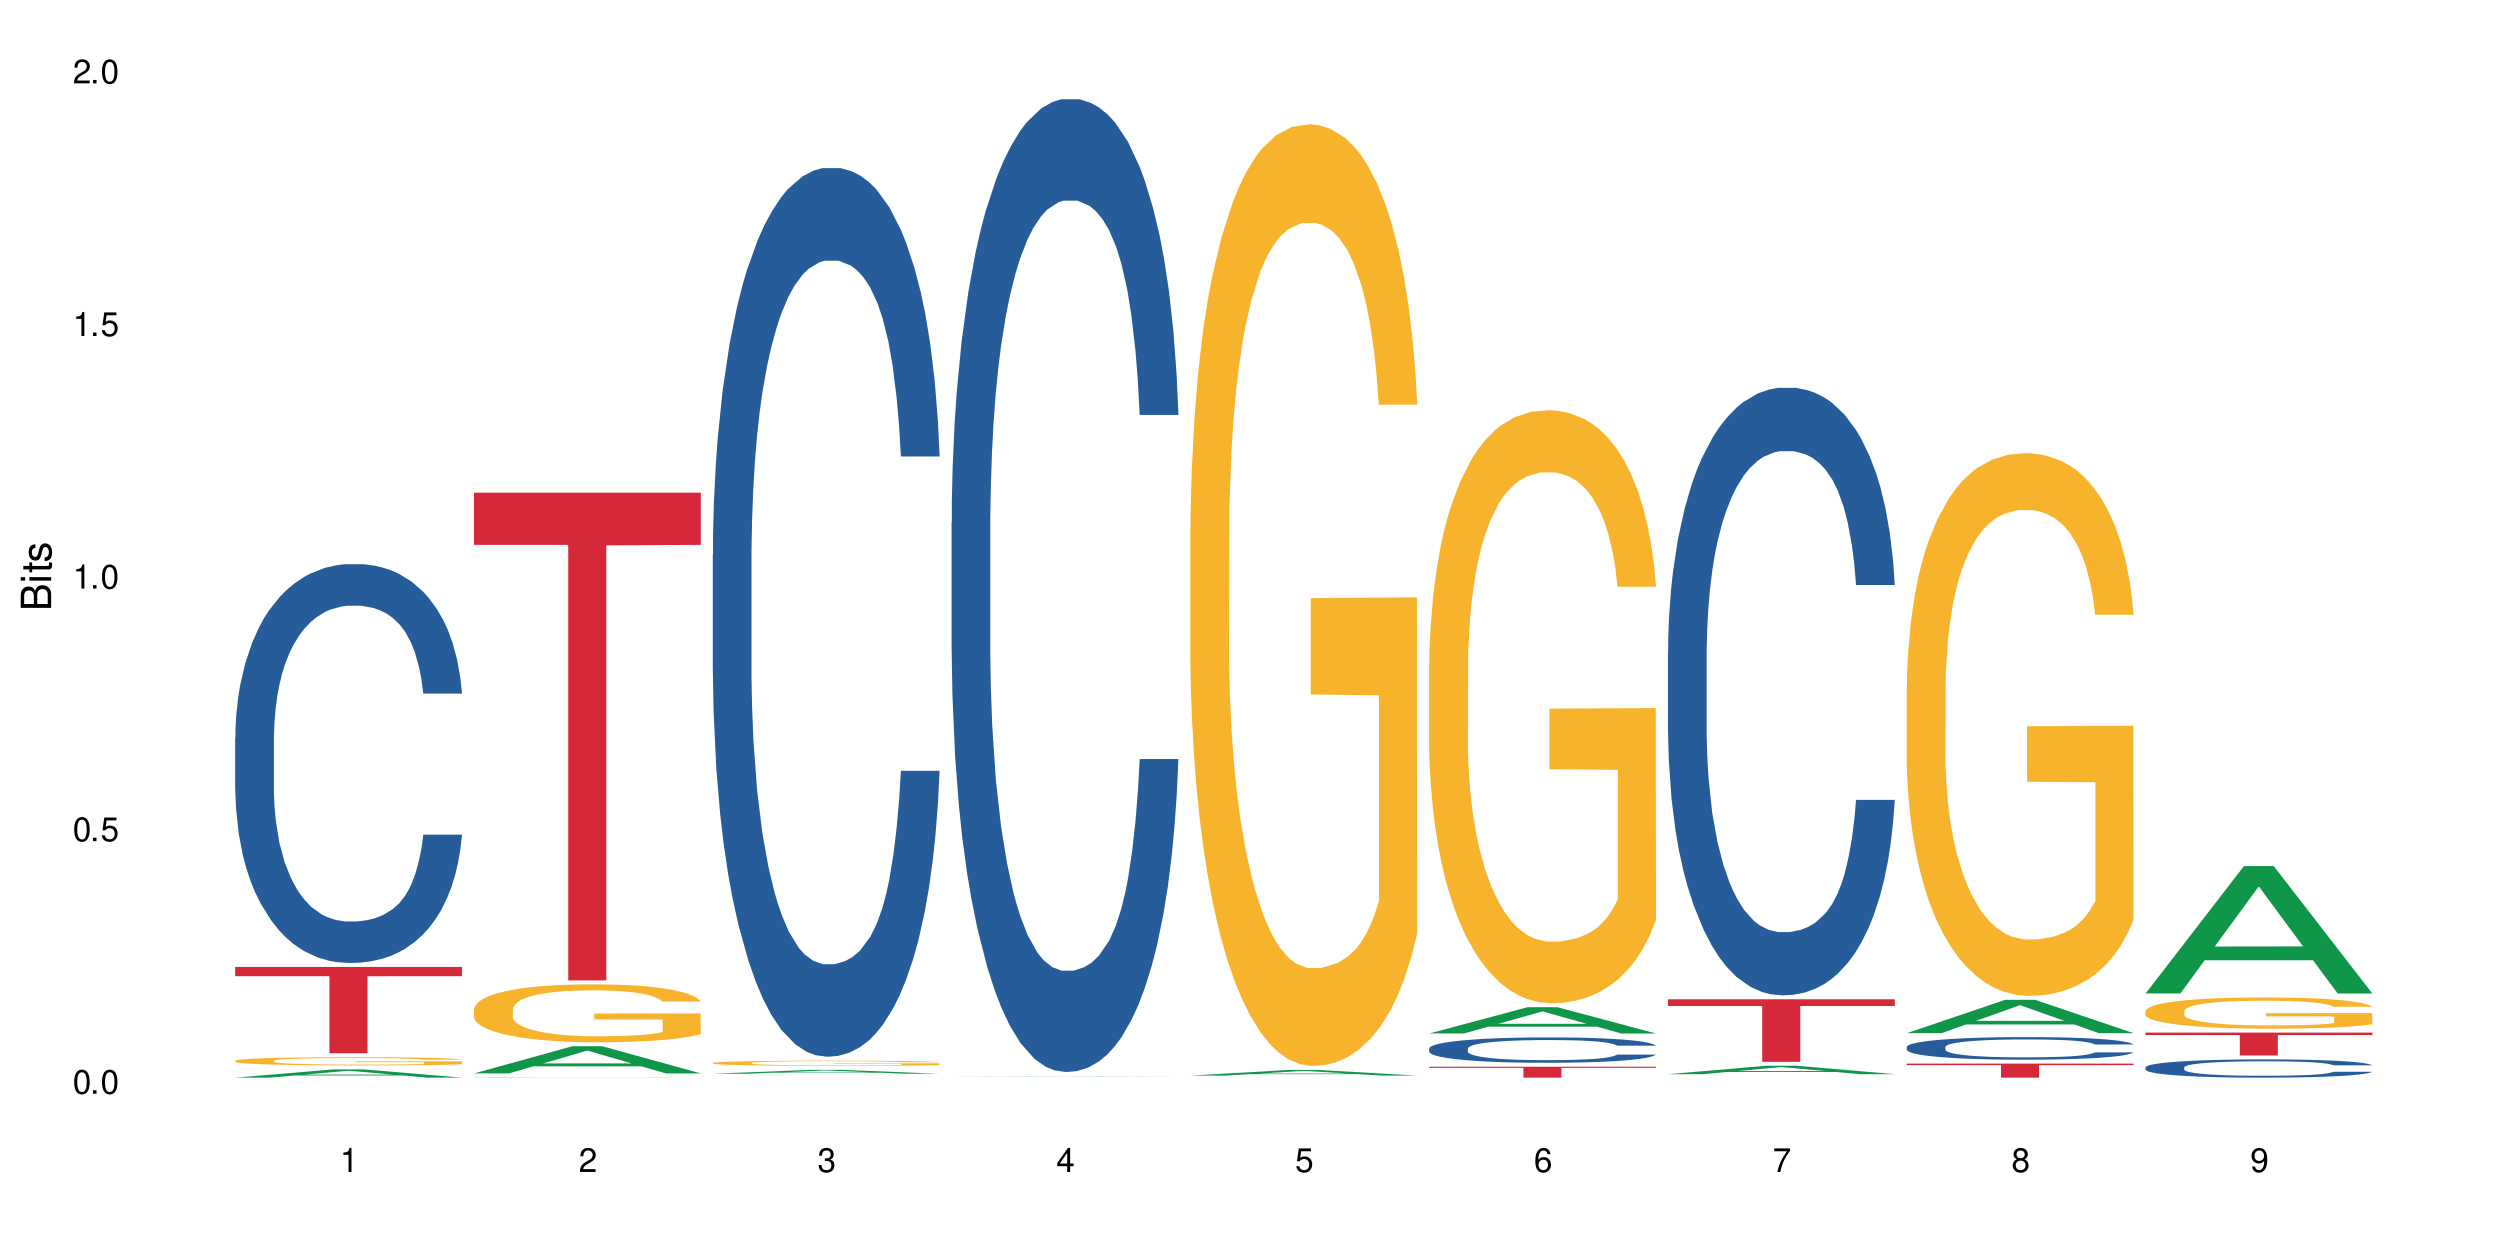
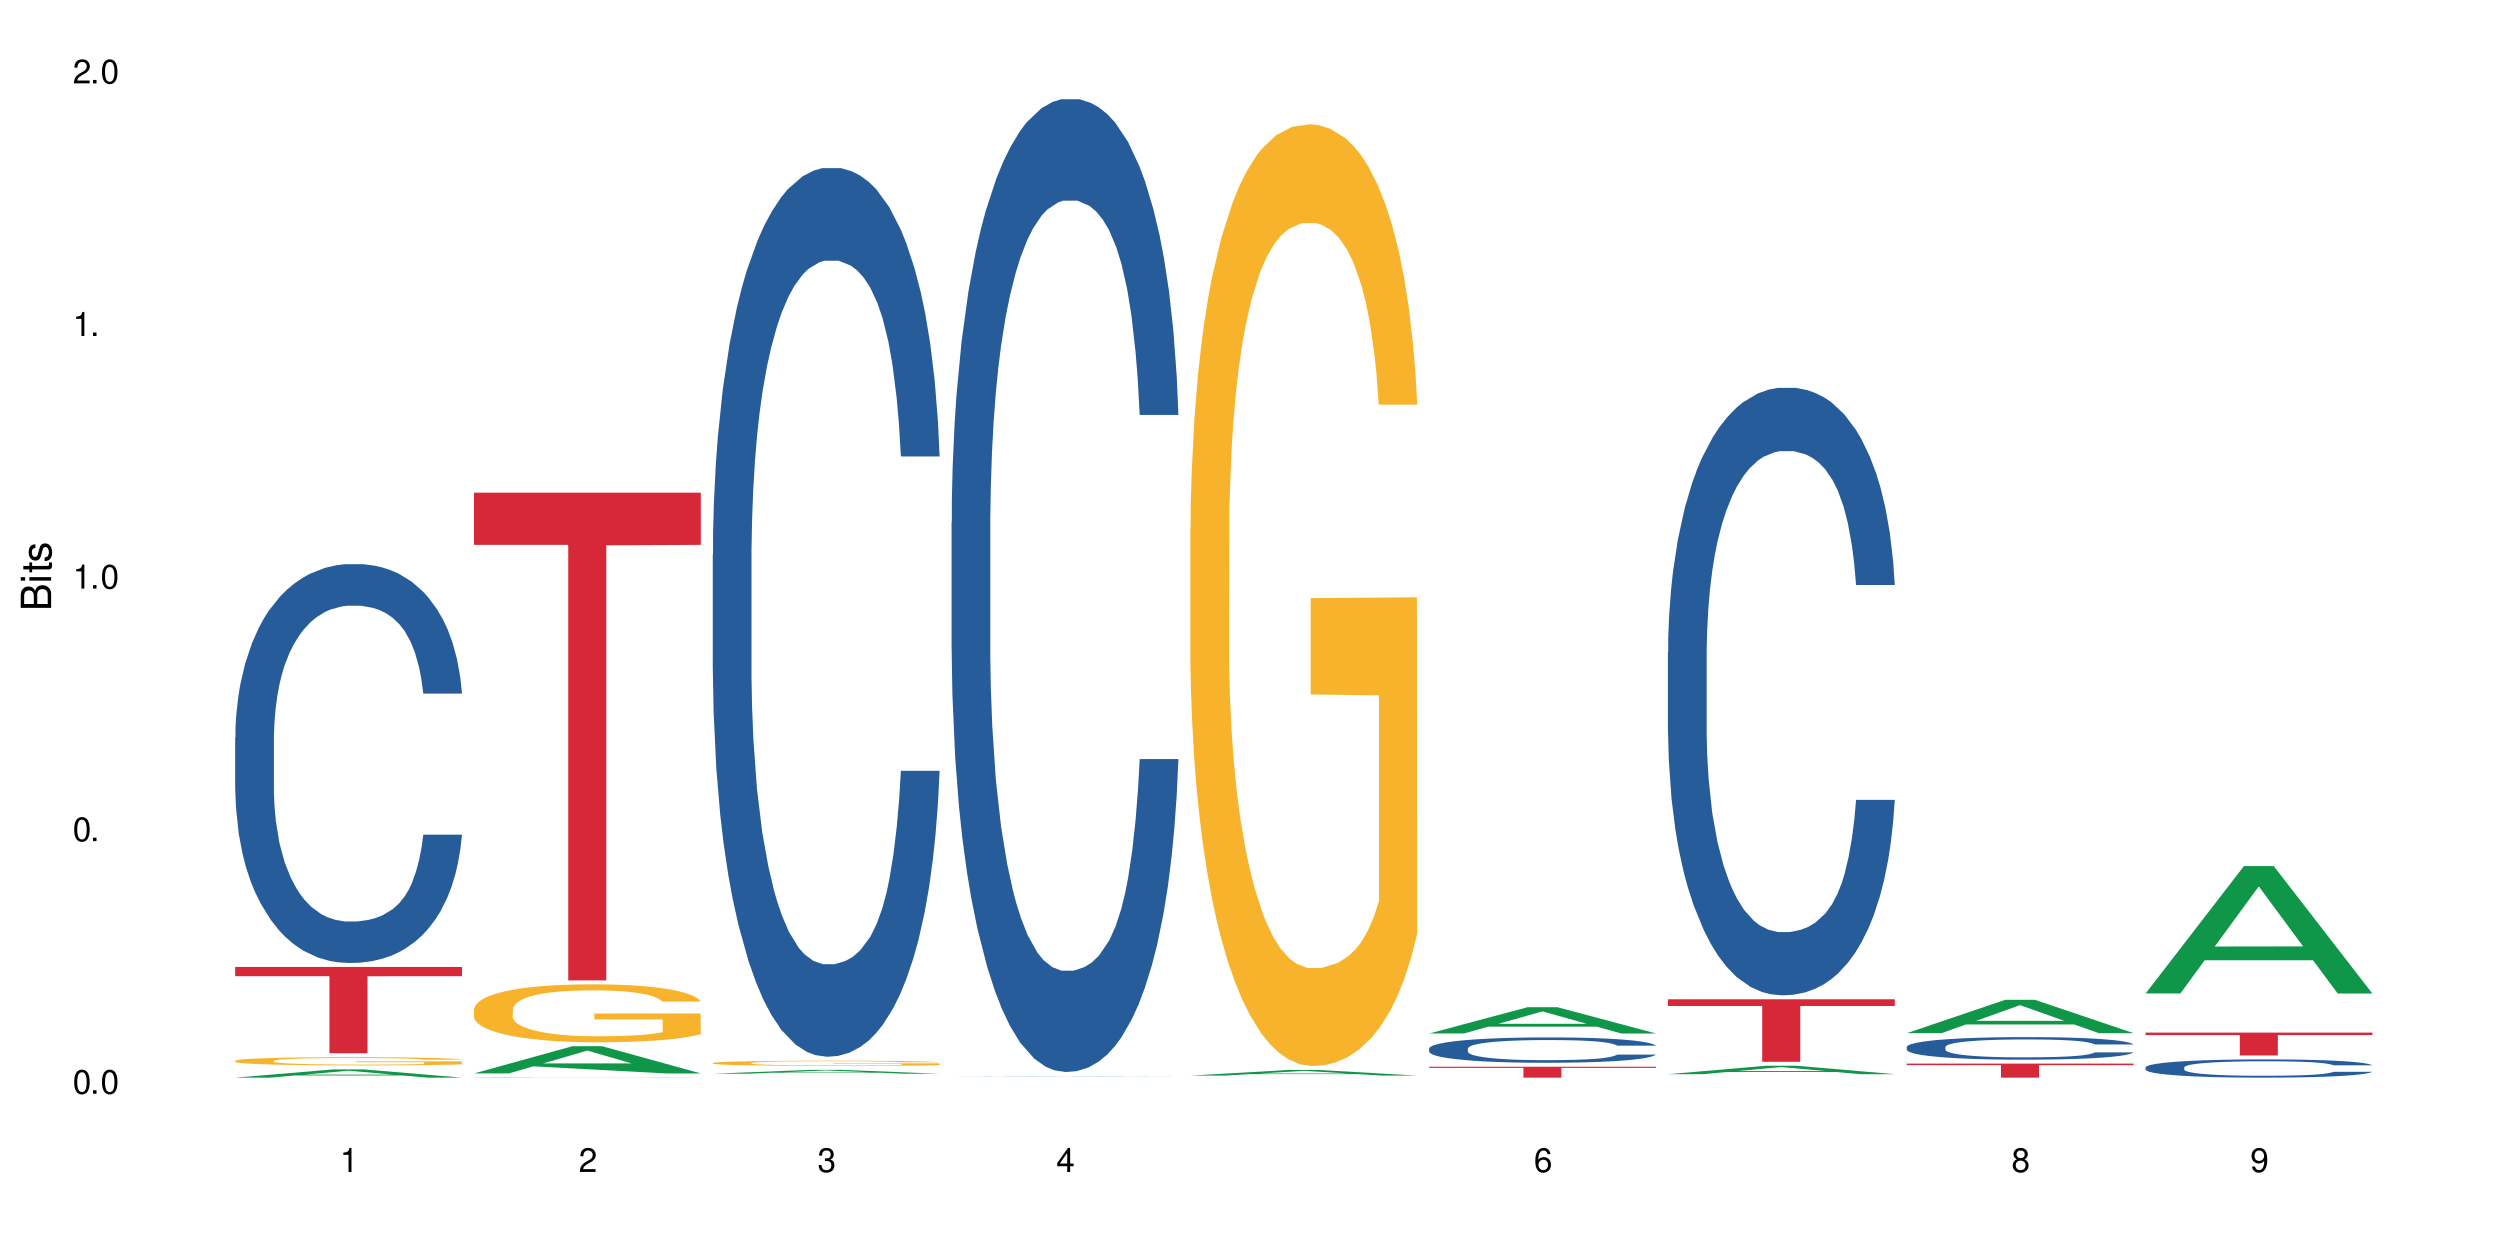
<svg xmlns="http://www.w3.org/2000/svg" xmlns:xlink="http://www.w3.org/1999/xlink" width="720" height="360" viewBox="0 0 720 360">
  <defs>
    <g>
      <g id="glyph-0-0">
</g>
      <g id="glyph-0-1">
        <path d="M 2.641 -6.938 C 2 -6.938 1.422 -6.656 1.078 -6.172 C 0.641 -5.562 0.406 -4.641 0.406 -3.359 C 0.406 -1.016 1.188 0.219 2.641 0.219 C 4.078 0.219 4.859 -1.016 4.859 -3.297 C 4.859 -4.641 4.656 -5.547 4.203 -6.172 C 3.844 -6.656 3.281 -6.938 2.641 -6.938 Z M 2.641 -6.188 C 3.547 -6.188 4 -5.25 4 -3.375 C 4 -1.406 3.562 -0.484 2.625 -0.484 C 1.734 -0.484 1.281 -1.438 1.281 -3.344 C 1.281 -5.25 1.734 -6.188 2.641 -6.188 Z M 2.641 -6.188 " />
      </g>
      <g id="glyph-0-2">
        <path d="M 1.828 -1 L 0.828 -1 L 0.828 0 L 1.828 0 Z M 1.828 -1 " />
      </g>
      <g id="glyph-0-3">
-         <path d="M 4.562 -6.797 L 1.062 -6.797 L 0.547 -3.094 L 1.328 -3.094 C 1.719 -3.562 2.047 -3.734 2.578 -3.734 C 3.484 -3.734 4.062 -3.109 4.062 -2.094 C 4.062 -1.125 3.484 -0.531 2.578 -0.531 C 1.828 -0.531 1.375 -0.906 1.188 -1.672 L 0.328 -1.672 C 0.453 -1.109 0.547 -0.844 0.75 -0.594 C 1.125 -0.078 1.828 0.219 2.594 0.219 C 3.969 0.219 4.922 -0.781 4.922 -2.219 C 4.922 -3.562 4.031 -4.484 2.719 -4.484 C 2.25 -4.484 1.859 -4.359 1.469 -4.062 L 1.734 -5.969 L 4.562 -5.969 Z M 4.562 -6.797 " />
-       </g>
+         </g>
      <g id="glyph-0-4">
        <path d="M 2.484 -4.938 L 2.484 0 L 3.328 0 L 3.328 -6.938 L 2.766 -6.938 C 2.469 -5.875 2.281 -5.734 0.984 -5.562 L 0.984 -4.938 Z M 2.484 -4.938 " />
      </g>
      <g id="glyph-0-5">
        <path d="M 4.859 -0.828 L 1.281 -0.828 C 1.359 -1.406 1.672 -1.781 2.5 -2.281 L 3.469 -2.828 C 4.406 -3.344 4.906 -4.062 4.906 -4.906 C 4.906 -5.484 4.672 -6.031 4.266 -6.406 C 3.859 -6.766 3.375 -6.938 2.719 -6.938 C 1.859 -6.938 1.219 -6.625 0.844 -6.031 C 0.609 -5.672 0.5 -5.234 0.484 -4.531 L 1.328 -4.531 C 1.359 -5.016 1.406 -5.281 1.531 -5.516 C 1.75 -5.938 2.188 -6.203 2.703 -6.203 C 3.469 -6.203 4.031 -5.641 4.031 -4.891 C 4.031 -4.344 3.719 -3.859 3.125 -3.516 L 2.234 -3 C 0.812 -2.172 0.406 -1.531 0.328 -0.016 L 4.859 -0.016 Z M 4.859 -0.828 " />
      </g>
      <g id="glyph-0-6">
        <path d="M 2.125 -3.188 L 2.578 -3.188 C 3.5 -3.188 3.984 -2.766 3.984 -1.922 C 3.984 -1.062 3.469 -0.531 2.594 -0.531 C 1.656 -0.531 1.203 -1 1.156 -2.016 L 0.312 -2.016 C 0.344 -1.453 0.438 -1.094 0.609 -0.781 C 0.953 -0.109 1.625 0.219 2.547 0.219 C 3.953 0.219 4.859 -0.625 4.859 -1.938 C 4.859 -2.828 4.516 -3.297 3.703 -3.594 C 4.344 -3.844 4.656 -4.328 4.656 -5.031 C 4.656 -6.219 3.875 -6.938 2.578 -6.938 C 1.203 -6.938 0.484 -6.172 0.453 -4.703 L 1.297 -4.703 C 1.312 -5.125 1.344 -5.359 1.453 -5.578 C 1.641 -5.969 2.062 -6.203 2.594 -6.203 C 3.344 -6.203 3.797 -5.75 3.797 -5 C 3.797 -4.516 3.609 -4.219 3.25 -4.047 C 3.016 -3.953 2.703 -3.922 2.125 -3.906 Z M 2.125 -3.188 " />
      </g>
      <g id="glyph-0-7">
        <path d="M 3.141 -1.672 L 3.141 0 L 3.984 0 L 3.984 -1.672 L 4.984 -1.672 L 4.984 -2.438 L 3.984 -2.438 L 3.984 -6.938 L 3.359 -6.938 L 0.266 -2.578 L 0.266 -1.672 Z M 3.141 -2.438 L 1 -2.438 L 3.141 -5.5 Z M 3.141 -2.438 " />
      </g>
      <g id="glyph-0-8">
        <path d="M 4.781 -5.125 C 4.609 -6.266 3.891 -6.938 2.844 -6.938 C 2.094 -6.938 1.422 -6.578 1.031 -5.953 C 0.594 -5.266 0.406 -4.422 0.406 -3.172 C 0.406 -2 0.578 -1.25 0.984 -0.641 C 1.359 -0.078 1.953 0.219 2.703 0.219 C 3.984 0.219 4.922 -0.75 4.922 -2.094 C 4.922 -3.375 4.062 -4.281 2.844 -4.281 C 2.172 -4.281 1.641 -4.031 1.281 -3.516 C 1.281 -5.234 1.828 -6.188 2.797 -6.188 C 3.391 -6.188 3.797 -5.797 3.938 -5.125 Z M 2.734 -3.531 C 3.547 -3.531 4.062 -2.953 4.062 -2.031 C 4.062 -1.156 3.484 -0.531 2.703 -0.531 C 1.922 -0.531 1.328 -1.188 1.328 -2.078 C 1.328 -2.938 1.906 -3.531 2.734 -3.531 Z M 2.734 -3.531 " />
      </g>
      <g id="glyph-0-9">
-         <path d="M 4.984 -6.797 L 0.438 -6.797 L 0.438 -5.969 L 4.109 -5.969 C 2.5 -3.656 1.828 -2.234 1.328 0 L 2.219 0 C 2.594 -2.172 3.453 -4.047 4.984 -6.094 Z M 4.984 -6.797 " />
-       </g>
+         </g>
      <g id="glyph-0-10">
        <path d="M 3.75 -3.656 C 4.469 -4.094 4.688 -4.438 4.688 -5.078 C 4.688 -6.172 3.844 -6.938 2.641 -6.938 C 1.438 -6.938 0.594 -6.172 0.594 -5.094 C 0.594 -4.438 0.812 -4.094 1.516 -3.656 C 0.734 -3.266 0.359 -2.703 0.359 -1.922 C 0.359 -0.656 1.281 0.219 2.641 0.219 C 3.984 0.219 4.922 -0.656 4.922 -1.922 C 4.922 -2.703 4.531 -3.266 3.75 -3.656 Z M 2.641 -6.188 C 3.359 -6.188 3.812 -5.75 3.812 -5.062 C 3.812 -4.406 3.344 -3.984 2.641 -3.984 C 1.922 -3.984 1.453 -4.406 1.453 -5.078 C 1.453 -5.75 1.922 -6.188 2.641 -6.188 Z M 2.641 -3.266 C 3.484 -3.266 4.062 -2.719 4.062 -1.906 C 4.062 -1.078 3.484 -0.531 2.625 -0.531 C 1.797 -0.531 1.219 -1.094 1.219 -1.906 C 1.219 -2.719 1.781 -3.266 2.641 -3.266 Z M 2.641 -3.266 " />
      </g>
      <g id="glyph-0-11">
        <path d="M 0.516 -1.578 C 0.672 -0.453 1.406 0.219 2.438 0.219 C 3.188 0.219 3.859 -0.141 4.266 -0.766 C 4.688 -1.453 4.891 -2.297 4.891 -3.547 C 4.891 -4.719 4.703 -5.453 4.312 -6.078 C 3.938 -6.641 3.344 -6.938 2.594 -6.938 C 1.297 -6.938 0.359 -5.969 0.359 -4.625 C 0.359 -3.344 1.234 -2.453 2.453 -2.453 C 3.094 -2.453 3.578 -2.672 4.016 -3.203 C 4 -1.484 3.469 -0.531 2.5 -0.531 C 1.906 -0.531 1.484 -0.906 1.359 -1.578 Z M 2.578 -6.203 C 3.375 -6.203 3.969 -5.531 3.969 -4.641 C 3.969 -3.797 3.391 -3.188 2.547 -3.188 C 1.734 -3.188 1.234 -3.766 1.234 -4.688 C 1.234 -5.562 1.797 -6.203 2.578 -6.203 Z M 2.578 -6.203 " />
      </g>
      <g id="glyph-1-0">
</g>
      <g id="glyph-1-1">
        <path d="M 0 -0.953 L 0 -4.891 C 0 -5.719 -0.234 -6.344 -0.734 -6.797 C -1.188 -7.234 -1.812 -7.469 -2.5 -7.469 C -3.547 -7.469 -4.188 -7 -4.625 -5.875 C -4.984 -6.688 -5.625 -7.094 -6.531 -7.094 C -7.172 -7.094 -7.734 -6.859 -8.141 -6.391 C -8.562 -5.922 -8.75 -5.344 -8.75 -4.5 L -8.75 -0.953 Z M -4.984 -2.062 L -7.766 -2.062 L -7.766 -4.219 C -7.766 -4.844 -7.688 -5.203 -7.453 -5.5 C -7.219 -5.812 -6.859 -5.969 -6.375 -5.969 C -5.891 -5.969 -5.531 -5.812 -5.297 -5.5 C -5.062 -5.203 -4.984 -4.844 -4.984 -4.219 Z M -0.984 -2.062 L -4 -2.062 L -4 -4.781 C -4 -5.766 -3.438 -6.359 -2.484 -6.359 C -1.547 -6.359 -0.984 -5.766 -0.984 -4.781 Z M -0.984 -2.062 " />
      </g>
      <g id="glyph-1-2">
        <path d="M -6.281 -1.797 L -6.281 -0.797 L 0 -0.797 L 0 -1.797 Z M -8.75 -1.797 L -8.75 -0.797 L -7.484 -0.797 L -7.484 -1.797 Z M -8.75 -1.797 " />
      </g>
      <g id="glyph-1-3">
        <path d="M -6.281 -3.047 L -6.281 -2.016 L -8.016 -2.016 L -8.016 -1.016 L -6.281 -1.016 L -6.281 -0.172 L -5.469 -0.172 L -5.469 -1.016 L -0.719 -1.016 C -0.078 -1.016 0.281 -1.453 0.281 -2.234 C 0.281 -2.5 0.25 -2.719 0.188 -3.047 L -0.641 -3.047 C -0.609 -2.906 -0.594 -2.766 -0.594 -2.562 C -0.594 -2.141 -0.719 -2.016 -1.156 -2.016 L -5.469 -2.016 L -5.469 -3.047 Z M -6.281 -3.047 " />
      </g>
      <g id="glyph-1-4">
        <path d="M -4.531 -5.25 C -5.766 -5.25 -6.469 -4.422 -6.469 -2.969 C -6.469 -1.516 -5.719 -0.562 -4.547 -0.562 C -3.562 -0.562 -3.094 -1.062 -2.734 -2.562 L -2.516 -3.484 C -2.344 -4.188 -2.094 -4.469 -1.641 -4.469 C -1.047 -4.469 -0.641 -3.875 -0.641 -3 C -0.641 -2.453 -0.797 -2 -1.062 -1.75 C -1.25 -1.594 -1.422 -1.531 -1.875 -1.469 L -1.875 -0.406 C -0.422 -0.453 0.281 -1.266 0.281 -2.922 C 0.281 -4.5 -0.5 -5.516 -1.719 -5.516 C -2.656 -5.516 -3.172 -4.984 -3.469 -3.734 L -3.703 -2.766 C -3.891 -1.953 -4.156 -1.609 -4.594 -1.609 C -5.188 -1.609 -5.547 -2.125 -5.547 -2.938 C -5.547 -3.75 -5.203 -4.172 -4.531 -4.203 Z M -4.531 -5.25 " />
      </g>
    </g>
  </defs>
  <rect x="-72" y="-36" width="864" height="432" fill="rgb(100%, 100%, 100%)" fill-opacity="1" />
  <path fill-rule="nonzero" fill="rgb(6.275%, 58.824%, 28.235%)" fill-opacity="1" d="M 67.73 310.363 L 67.801 310.359 L 96.07 307.98 L 104.656 307.98 L 133.066 310.363 L 123.082 310.363 L 115.965 309.742 L 84.762 309.742 L 77.781 310.363 L 67.73 310.363 L 87.766 309.484 L 113.102 309.484 L 100.469 308.371 L 100.328 308.367 L 100.188 308.375 L 87.695 309.484 L 87.766 309.484 Z M 67.73 310.363 " />
  <path fill-rule="nonzero" fill="rgb(14.51%, 36.078%, 60%)" fill-opacity="1" d="M 67.73 212.461 L 67.812 212.355 L 67.812 209.836 L 68.051 205.848 L 68.605 200.805 L 69.164 197.34 L 70.598 191.148 L 72.59 185.164 L 74.664 180.543 L 76.176 177.812 L 77.531 175.715 L 80.637 171.828 L 82.629 169.832 L 84.781 168.047 L 87.41 166.266 L 89.324 165.215 L 93.625 163.535 L 96.812 162.801 L 99.281 162.484 L 104.621 162.484 L 107.809 162.902 L 110.117 163.43 L 112.668 164.27 L 114.82 165.215 L 118.562 167.523 L 121.91 170.465 L 123.426 172.145 L 125.816 175.398 L 127.648 178.547 L 128.922 181.277 L 130.355 185.164 L 131.629 189.887 L 132.586 195.242 L 133.066 199.758 L 121.91 199.758 L 121.352 195.555 L 120.715 192.301 L 119.52 187.996 L 118.324 184.953 L 116.652 181.906 L 115.137 179.914 L 113.066 177.918 L 111.234 176.656 L 109.32 175.715 L 107.488 175.082 L 103.984 174.453 L 99.922 174.453 L 98.406 174.664 L 95.297 175.504 L 93.625 176.238 L 91.234 177.707 L 89.562 179.074 L 87.57 181.172 L 86.215 182.957 L 84.543 185.688 L 83.348 188.102 L 81.992 191.566 L 81.195 194.191 L 80.48 197.133 L 79.84 200.598 L 79.363 204.27 L 79.043 208.156 L 78.887 211.934 L 78.887 228.211 L 79.043 231.988 L 79.441 236.398 L 80.48 242.805 L 81.992 248.367 L 83.746 252.777 L 85.418 255.926 L 86.375 257.398 L 87.648 259.078 L 89.641 261.176 L 92.512 263.277 L 94.184 264.117 L 96.734 264.957 L 99.363 265.375 L 102.867 265.375 L 105.977 264.957 L 108.047 264.43 L 110.199 263.59 L 113.145 261.809 L 114.98 260.125 L 116.57 258.133 L 117.766 256.137 L 118.562 254.457 L 119.758 251.203 L 120.715 247.633 L 121.434 243.957 L 121.91 240.387 L 133.066 240.387 L 132.586 244.59 L 131.871 248.684 L 131.152 251.727 L 130.039 255.402 L 128.762 258.656 L 126.93 262.332 L 125.418 264.746 L 123.426 267.371 L 121.59 269.367 L 119.602 271.152 L 116.652 273.25 L 114.738 274.301 L 112.668 275.246 L 110.199 276.086 L 107.09 276.82 L 103.746 277.242 L 100.637 277.344 L 97.289 277.137 L 94.82 276.715 L 91.555 275.77 L 87.492 273.879 L 84.543 271.887 L 82.23 269.891 L 80.238 267.793 L 78.008 264.957 L 75.141 260.336 L 73.387 256.766 L 72.191 253.828 L 70.84 249.734 L 69.883 246.059 L 68.766 240.18 L 67.969 232.723 L 67.73 226.949 Z M 67.73 212.461 " />
  <path fill-rule="nonzero" fill="rgb(96.863%, 70.196%, 16.863%)" fill-opacity="1" d="M 67.73 305.488 L 67.812 305.484 L 67.812 305.441 L 68.129 305.344 L 68.926 305.207 L 69.961 305.098 L 71.078 305.012 L 71.793 304.965 L 72.988 304.898 L 74.023 304.852 L 76.656 304.754 L 80 304.664 L 81.832 304.625 L 83.906 304.586 L 86.852 304.543 L 88.207 304.531 L 92.352 304.496 L 97.051 304.473 L 102.23 304.465 L 104.621 304.469 L 107.887 304.477 L 112.348 304.5 L 114.898 304.523 L 116.891 304.543 L 118.961 304.574 L 121.512 304.617 L 123.902 304.668 L 125.816 304.723 L 127.727 304.785 L 129.32 304.855 L 130.676 304.934 L 131.871 305.023 L 132.586 305.102 L 133.066 305.176 L 121.988 305.176 L 121.352 305.102 L 120.637 305.043 L 119.441 304.969 L 118.246 304.918 L 117.051 304.875 L 114.82 304.82 L 112.906 304.785 L 110.516 304.754 L 108.207 304.734 L 105.578 304.723 L 103.984 304.715 L 99.762 304.715 L 95.938 304.73 L 93.707 304.75 L 92.113 304.766 L 89.879 304.801 L 88.527 304.824 L 87.73 304.844 L 85.34 304.91 L 83.746 304.973 L 82.871 305.012 L 81.754 305.078 L 80.957 305.137 L 80.082 305.223 L 79.602 305.289 L 78.965 305.438 L 78.887 305.828 L 79.125 305.91 L 79.602 306 L 80.238 306.078 L 81.195 306.16 L 82.152 306.227 L 83.824 306.309 L 85.258 306.367 L 86.375 306.402 L 88.527 306.461 L 89.402 306.48 L 91.473 306.52 L 93.625 306.551 L 96.254 306.578 L 98.246 306.59 L 101.434 306.602 L 105.496 306.602 L 110.277 306.59 L 113.305 306.57 L 115.379 306.555 L 116.73 306.539 L 118.406 306.516 L 119.602 306.492 L 120.715 306.469 L 122.07 306.434 L 122.07 305.91 L 102.391 305.91 L 102.391 305.664 L 132.984 305.664 L 133.066 306.516 L 131.391 306.574 L 129.32 306.629 L 127.328 306.672 L 125.258 306.711 L 122.309 306.75 L 119.918 306.777 L 116.254 306.809 L 112.906 306.828 L 109.402 306.84 L 106.293 306.848 L 102.629 306.852 L 99.363 306.844 L 95.855 306.832 L 93.066 306.816 L 90.52 306.793 L 87.969 306.766 L 84.781 306.719 L 82.711 306.684 L 80.559 306.637 L 78.406 306.582 L 76.496 306.523 L 75.219 306.477 L 73.945 306.426 L 72.59 306.359 L 71.316 306.285 L 70.359 306.219 L 69.484 306.141 L 68.848 306.07 L 68.211 305.973 L 67.891 305.895 L 67.73 305.828 Z M 67.73 305.488 " />
  <path fill-rule="nonzero" fill="rgb(83.922%, 15.686%, 22.353%)" fill-opacity="1" d="M 67.73 278.477 L 133.066 278.477 L 133.066 281.137 L 105.836 281.16 L 105.836 303.336 L 94.879 303.336 L 94.879 281.184 L 94.723 281.137 L 67.73 281.137 Z M 67.73 278.477 " />
-   <path fill-rule="nonzero" fill="rgb(6.275%, 58.824%, 28.235%)" fill-opacity="1" d="M 136.504 309.145 L 136.574 309.137 L 164.844 301.312 L 173.43 301.312 L 201.836 309.152 L 191.855 309.152 L 184.738 307.105 L 153.535 307.105 L 146.555 309.145 L 136.504 309.145 L 156.535 306.258 L 181.875 306.254 L 169.242 302.594 L 169.102 302.586 L 168.961 302.609 L 156.469 306.254 L 156.535 306.258 Z M 136.504 309.145 " />
+   <path fill-rule="nonzero" fill="rgb(6.275%, 58.824%, 28.235%)" fill-opacity="1" d="M 136.504 309.145 L 136.574 309.137 L 164.844 301.312 L 173.43 301.312 L 201.836 309.152 L 191.855 309.152 L 153.535 307.105 L 146.555 309.145 L 136.504 309.145 L 156.535 306.258 L 181.875 306.254 L 169.242 302.594 L 169.102 302.586 L 168.961 302.609 L 156.469 306.254 L 156.535 306.258 Z M 136.504 309.145 " />
  <path fill-rule="nonzero" fill="rgb(14.51%, 36.078%, 60%)" fill-opacity="1" d="M 136.504 310.32 L 136.582 310.32 L 136.582 310.316 L 136.824 310.312 L 137.379 310.312 L 137.938 310.309 L 139.371 310.305 L 141.363 310.301 L 143.434 310.297 L 144.949 310.293 L 146.305 310.293 L 149.41 310.289 L 153.555 310.289 L 156.184 310.285 L 183.594 310.285 L 187.336 310.289 L 192.195 310.289 L 194.586 310.293 L 196.418 310.297 L 197.695 310.297 L 199.129 310.301 L 200.402 310.305 L 201.359 310.309 L 201.836 310.309 L 190.125 310.309 L 189.488 310.305 L 188.293 310.301 L 187.098 310.301 L 185.426 310.297 L 183.91 310.297 L 181.84 310.293 L 160.008 310.293 L 158.336 310.297 L 154.988 310.297 L 153.316 310.301 L 152.121 310.301 L 150.766 310.305 L 149.969 310.305 L 149.25 310.309 L 148.613 310.312 L 148.137 310.312 L 147.816 310.316 L 147.66 310.32 L 147.66 310.332 L 147.816 310.332 L 148.215 310.336 L 149.25 310.34 L 150.766 310.344 L 152.52 310.348 L 154.191 310.352 L 158.414 310.352 L 161.281 310.355 L 181.918 310.355 L 183.75 310.352 L 186.539 310.352 L 187.336 310.348 L 188.531 310.348 L 189.488 310.344 L 190.203 310.34 L 201.836 310.34 L 201.359 310.34 L 200.645 310.344 L 199.926 310.348 L 198.809 310.348 L 197.535 310.352 L 195.703 310.355 L 194.188 310.355 L 192.195 310.359 L 188.371 310.359 L 185.426 310.363 L 156.262 310.363 L 153.316 310.359 L 149.012 310.359 L 146.781 310.355 L 143.914 310.352 L 142.16 310.352 L 140.965 310.348 L 139.609 310.344 L 138.656 310.344 L 137.539 310.34 L 136.742 310.332 L 136.504 310.328 Z M 136.504 310.32 " />
  <path fill-rule="nonzero" fill="rgb(96.863%, 70.196%, 16.863%)" fill-opacity="1" d="M 136.504 290.641 L 136.582 290.625 L 136.582 290.32 L 136.902 289.633 L 137.699 288.688 L 138.734 287.91 L 139.852 287.301 L 140.566 286.98 L 141.762 286.523 L 142.797 286.188 L 145.426 285.504 L 148.773 284.863 L 150.605 284.59 L 152.68 284.328 L 155.625 284.039 L 156.98 283.934 L 161.125 283.688 L 165.824 283.535 L 171.004 283.492 L 173.395 283.508 L 176.66 283.566 L 181.121 283.734 L 183.672 283.887 L 185.664 284.039 L 187.734 284.238 L 190.285 284.543 L 192.676 284.91 L 194.586 285.273 L 196.5 285.73 L 198.094 286.219 L 199.449 286.754 L 200.645 287.395 L 201.359 287.926 L 201.836 288.461 L 190.762 288.461 L 190.125 287.926 L 189.41 287.516 L 188.215 287.012 L 187.02 286.645 L 185.824 286.355 L 183.594 285.961 L 181.68 285.715 L 179.289 285.504 L 176.98 285.367 L 174.348 285.273 L 172.758 285.242 L 168.535 285.242 L 164.707 285.352 L 162.477 285.473 L 160.883 285.594 L 158.652 285.824 L 157.301 286.004 L 156.504 286.129 L 154.113 286.602 L 152.52 287.027 L 151.641 287.316 L 150.527 287.773 L 149.73 288.184 L 148.852 288.797 L 148.375 289.254 L 147.738 290.289 L 147.66 293.031 L 147.898 293.613 L 148.375 294.238 L 149.012 294.785 L 149.969 295.363 L 150.926 295.805 L 152.598 296.402 L 154.031 296.797 L 155.148 297.055 L 157.301 297.469 L 158.176 297.605 L 160.246 297.879 L 162.398 298.094 L 165.027 298.277 L 167.02 298.367 L 170.207 298.441 L 174.27 298.441 L 179.051 298.352 L 182.078 298.23 L 184.148 298.109 L 185.504 298 L 187.176 297.832 L 188.371 297.68 L 189.488 297.512 L 190.844 297.254 L 190.844 293.613 L 171.164 293.598 L 171.164 291.891 L 201.758 291.875 L 201.836 297.832 L 200.164 298.246 L 198.094 298.641 L 196.102 298.945 L 194.031 299.207 L 191.082 299.496 L 188.691 299.68 L 185.027 299.891 L 181.68 300.027 L 178.176 300.121 L 175.066 300.164 L 171.402 300.18 L 168.137 300.148 L 164.629 300.059 L 161.84 299.938 L 159.289 299.785 L 156.742 299.586 L 153.555 299.266 L 151.484 299.008 L 149.332 298.688 L 147.18 298.305 L 145.27 297.895 L 143.992 297.574 L 142.719 297.207 L 141.363 296.75 L 140.09 296.234 L 139.133 295.762 L 138.258 295.227 L 137.617 294.723 L 136.98 294.039 L 136.664 293.488 L 136.504 293.016 Z M 136.504 290.641 " />
  <path fill-rule="nonzero" fill="rgb(83.922%, 15.686%, 22.353%)" fill-opacity="1" d="M 136.504 141.887 L 201.836 141.887 L 201.836 156.922 L 174.609 157.055 L 174.609 282.359 L 163.652 282.359 L 163.652 157.188 L 163.496 156.922 L 136.504 156.922 Z M 136.504 141.887 " />
  <path fill-rule="nonzero" fill="rgb(6.275%, 58.824%, 28.235%)" fill-opacity="1" d="M 205.277 309.234 L 205.348 309.234 L 233.617 308.113 L 242.203 308.113 L 270.609 309.238 L 260.629 309.238 L 253.508 308.941 L 222.309 308.941 L 215.328 309.234 L 205.277 309.234 L 225.309 308.82 L 250.648 308.82 L 238.012 308.297 L 237.875 308.293 L 237.734 308.297 L 225.238 308.82 L 225.309 308.82 Z M 205.277 309.234 " />
  <path fill-rule="nonzero" fill="rgb(14.51%, 36.078%, 60%)" fill-opacity="1" d="M 205.277 159.773 L 205.355 159.539 L 205.355 153.926 L 205.594 145.035 L 206.152 133.805 L 206.711 126.086 L 208.145 112.281 L 210.137 98.949 L 212.207 88.656 L 213.723 82.574 L 215.078 77.895 L 218.184 69.238 L 220.176 64.793 L 222.328 60.816 L 224.957 56.84 L 226.867 54.5 L 231.172 50.758 L 234.359 49.121 L 236.828 48.418 L 242.168 48.418 L 245.352 49.352 L 247.664 50.523 L 250.215 52.395 L 252.363 54.5 L 256.109 59.648 L 259.457 66.195 L 260.969 69.941 L 263.359 77.191 L 265.191 84.211 L 266.469 90.293 L 267.902 98.949 L 269.176 109.477 L 270.133 121.406 L 270.609 131.465 L 259.457 131.465 L 258.898 122.109 L 258.262 114.855 L 257.066 105.266 L 255.871 98.48 L 254.195 91.695 L 252.684 87.25 L 250.613 82.809 L 248.777 80 L 246.867 77.895 L 245.035 76.492 L 241.527 75.086 L 237.465 75.086 L 235.953 75.555 L 232.844 77.426 L 231.172 79.062 L 228.781 82.34 L 227.109 85.379 L 225.117 90.059 L 223.762 94.035 L 222.09 100.117 L 220.895 105.5 L 219.539 113.219 L 218.742 119.066 L 218.023 125.617 L 217.387 133.336 L 216.91 141.527 L 216.59 150.18 L 216.43 158.602 L 216.43 194.863 L 216.59 203.285 L 216.988 213.109 L 218.023 227.383 L 219.539 239.781 L 221.293 249.605 L 222.965 256.625 L 223.922 259.898 L 225.195 263.641 L 227.188 268.32 L 230.055 273 L 231.73 274.871 L 234.277 276.742 L 236.906 277.68 L 240.414 277.68 L 243.52 276.742 L 245.594 275.574 L 247.742 273.699 L 250.691 269.723 L 252.523 265.98 L 254.117 261.535 L 255.312 257.09 L 256.109 253.348 L 257.305 246.098 L 258.262 238.141 L 258.977 229.953 L 259.457 222 L 270.609 222 L 270.133 231.359 L 269.414 240.48 L 268.699 247.266 L 267.582 255.453 L 266.309 262.707 L 264.477 270.895 L 262.961 276.273 L 260.969 282.121 L 259.137 286.566 L 257.145 290.543 L 254.195 295.223 L 252.285 297.562 L 250.215 299.668 L 247.742 301.539 L 244.637 303.176 L 241.289 304.113 L 238.184 304.348 L 234.836 303.879 L 232.367 302.945 L 229.098 300.84 L 225.035 296.629 L 222.09 292.184 L 219.777 287.738 L 217.785 283.059 L 215.555 276.742 L 212.688 266.449 L 210.934 258.496 L 209.738 251.945 L 208.383 242.82 L 207.426 234.633 L 206.312 221.531 L 205.516 204.922 L 205.277 192.055 Z M 205.277 159.773 " />
  <path fill-rule="nonzero" fill="rgb(96.863%, 70.196%, 16.863%)" fill-opacity="1" d="M 205.277 306.121 L 205.355 306.121 L 205.355 306.094 L 205.676 306.031 L 206.473 305.945 L 207.508 305.875 L 208.621 305.82 L 209.34 305.793 L 210.535 305.75 L 211.57 305.723 L 214.199 305.66 L 217.547 305.602 L 219.379 305.578 L 221.449 305.555 L 224.398 305.527 L 225.754 305.52 L 229.895 305.496 L 234.598 305.484 L 239.777 305.48 L 242.168 305.48 L 245.434 305.484 L 249.895 305.5 L 252.445 305.516 L 254.438 305.527 L 256.508 305.547 L 259.059 305.574 L 261.449 305.605 L 263.359 305.641 L 265.273 305.68 L 266.867 305.723 L 268.219 305.773 L 269.414 305.828 L 270.133 305.879 L 270.609 305.926 L 259.535 305.926 L 258.898 305.879 L 258.18 305.84 L 256.984 305.797 L 255.789 305.762 L 254.594 305.738 L 252.363 305.699 L 250.453 305.68 L 248.062 305.66 L 245.75 305.648 L 243.121 305.641 L 241.527 305.637 L 237.305 305.637 L 233.48 305.645 L 231.25 305.656 L 229.656 305.668 L 227.426 305.688 L 226.07 305.703 L 225.273 305.715 L 222.883 305.758 L 221.293 305.797 L 220.414 305.824 L 219.301 305.863 L 218.504 305.902 L 217.625 305.957 L 217.148 305.996 L 216.512 306.09 L 216.43 306.336 L 216.672 306.391 L 217.148 306.445 L 217.785 306.496 L 218.742 306.547 L 219.699 306.586 L 221.371 306.641 L 222.805 306.676 L 223.922 306.699 L 226.07 306.734 L 226.949 306.75 L 229.02 306.773 L 231.172 306.793 L 233.801 306.809 L 235.793 306.816 L 238.98 306.824 L 243.043 306.824 L 247.824 306.816 L 250.852 306.805 L 252.922 306.793 L 254.277 306.785 L 255.949 306.77 L 257.145 306.754 L 258.262 306.738 L 259.613 306.715 L 259.613 306.391 L 239.934 306.387 L 239.934 306.234 L 270.531 306.234 L 270.609 306.77 L 268.938 306.805 L 266.867 306.84 L 264.875 306.867 L 262.801 306.891 L 259.855 306.918 L 257.465 306.934 L 253.801 306.953 L 250.453 306.965 L 246.945 306.973 L 243.84 306.977 L 240.176 306.98 L 236.906 306.977 L 233.402 306.969 L 230.613 306.957 L 228.062 306.945 L 225.516 306.926 L 222.328 306.898 L 220.254 306.875 L 218.105 306.844 L 215.953 306.812 L 214.039 306.773 L 212.766 306.746 L 211.492 306.711 L 210.137 306.672 L 208.863 306.625 L 207.906 306.582 L 207.027 306.535 L 206.391 306.488 L 205.754 306.426 L 205.438 306.379 L 205.277 306.336 Z M 205.277 306.121 " />
  <path fill-rule="nonzero" fill="rgb(6.275%, 58.824%, 28.235%)" fill-opacity="1" d="M 274.051 309.961 L 274.117 309.961 L 302.387 309.879 L 310.973 309.879 L 339.383 309.961 L 329.402 309.961 L 322.281 309.938 L 291.082 309.938 L 284.102 309.961 L 274.051 309.961 L 294.082 309.93 L 319.422 309.93 L 306.785 309.891 L 306.508 309.891 L 294.012 309.93 L 294.082 309.93 Z M 274.051 309.961 " />
  <path fill-rule="nonzero" fill="rgb(14.51%, 36.078%, 60%)" fill-opacity="1" d="M 274.051 150.488 L 274.129 150.234 L 274.129 144.086 L 274.367 134.355 L 274.926 122.066 L 275.484 113.613 L 276.918 98.504 L 278.91 83.91 L 280.98 72.641 L 282.496 65.984 L 283.848 60.863 L 286.957 51.387 L 288.949 46.52 L 291.102 42.168 L 293.73 37.816 L 295.641 35.254 L 299.945 31.156 L 303.129 29.363 L 305.602 28.598 L 310.938 28.598 L 314.125 29.621 L 316.438 30.902 L 318.984 32.949 L 321.137 35.254 L 324.883 40.887 L 328.23 48.059 L 329.742 52.156 L 332.133 60.094 L 333.965 67.777 L 335.238 74.434 L 336.676 83.91 L 337.949 95.434 L 338.906 108.492 L 339.383 119.504 L 328.23 119.504 L 327.672 109.262 L 327.035 101.324 L 325.84 90.824 L 324.645 83.398 L 322.969 75.969 L 321.457 71.105 L 319.383 66.238 L 317.551 63.168 L 315.641 60.863 L 313.809 59.324 L 310.301 57.789 L 306.238 57.789 L 304.723 58.301 L 301.617 60.352 L 299.945 62.141 L 297.555 65.727 L 295.879 69.055 L 293.887 74.18 L 292.535 78.531 L 290.859 85.191 L 289.664 91.078 L 288.312 99.531 L 287.516 105.934 L 286.797 113.102 L 286.16 121.555 L 285.684 130.516 L 285.363 139.992 L 285.203 149.211 L 285.203 188.902 L 285.363 198.121 L 285.762 208.875 L 286.797 224.496 L 288.312 238.07 L 290.062 248.824 L 291.738 256.508 L 292.691 260.094 L 293.969 264.188 L 295.961 269.312 L 298.828 274.434 L 300.5 276.48 L 303.051 278.531 L 305.68 279.555 L 309.188 279.555 L 312.293 278.531 L 314.363 277.25 L 316.516 275.199 L 319.465 270.848 L 321.297 266.75 L 322.891 261.883 L 324.086 257.02 L 324.883 252.922 L 326.078 244.984 L 327.035 236.277 L 327.75 227.312 L 328.23 218.605 L 339.383 218.605 L 338.906 228.852 L 338.188 238.836 L 337.473 246.262 L 336.355 255.227 L 335.082 263.164 L 333.25 272.129 L 331.734 278.016 L 329.742 284.418 L 327.91 289.285 L 325.918 293.637 L 322.969 298.762 L 321.059 301.32 L 318.984 303.625 L 316.516 305.676 L 313.41 307.465 L 310.062 308.492 L 306.957 308.746 L 303.609 308.234 L 301.141 307.211 L 297.871 304.906 L 293.809 300.297 L 290.859 295.43 L 288.551 290.566 L 286.559 285.445 L 284.328 278.531 L 281.457 267.262 L 279.707 258.555 L 278.512 251.387 L 277.156 241.398 L 276.199 232.434 L 275.086 218.094 L 274.289 199.914 L 274.051 185.828 Z M 274.051 150.488 " />
  <path fill-rule="nonzero" fill="rgb(6.275%, 58.824%, 28.235%)" fill-opacity="1" d="M 342.82 309.773 L 342.891 309.77 L 371.16 308.145 L 379.746 308.145 L 408.156 309.773 L 398.176 309.773 L 391.055 309.348 L 359.852 309.348 L 352.875 309.773 L 342.82 309.773 L 362.855 309.172 L 388.191 309.172 L 375.559 308.41 L 375.418 308.41 L 375.281 308.414 L 362.785 309.172 L 362.855 309.172 Z M 342.82 309.773 " />
  <path fill-rule="nonzero" fill="rgb(96.863%, 70.196%, 16.863%)" fill-opacity="1" d="M 342.82 151.957 L 342.902 151.707 L 342.902 146.754 L 343.219 135.605 L 344.016 120.25 L 345.051 107.617 L 346.168 97.711 L 346.887 92.508 L 348.082 85.078 L 349.117 79.629 L 351.746 68.48 L 355.094 58.078 L 356.926 53.617 L 358.996 49.406 L 361.945 44.703 L 363.297 42.969 L 367.441 39.004 L 372.141 36.527 L 377.32 35.785 L 379.711 36.031 L 382.977 37.023 L 387.441 39.746 L 389.988 42.227 L 391.98 44.703 L 394.055 47.922 L 396.602 52.875 L 398.992 58.82 L 400.906 64.766 L 402.816 72.195 L 404.41 80.121 L 405.766 88.793 L 406.961 99.195 L 407.68 107.863 L 408.156 116.535 L 397.082 116.535 L 396.445 107.863 L 395.727 101.176 L 394.531 93.004 L 393.336 87.059 L 392.141 82.352 L 389.91 75.91 L 387.996 71.949 L 385.609 68.48 L 383.297 66.25 L 380.668 64.766 L 379.074 64.27 L 374.852 64.27 L 371.027 66.004 L 368.797 67.984 L 367.203 69.969 L 364.973 73.684 L 363.617 76.656 L 362.82 78.637 L 360.43 86.316 L 358.836 93.25 L 357.961 97.957 L 356.844 105.387 L 356.047 112.074 L 355.172 121.984 L 354.695 129.414 L 354.055 146.258 L 353.977 190.844 L 354.215 200.258 L 354.695 210.41 L 355.332 219.328 L 356.285 228.742 L 357.242 235.926 L 358.918 245.586 L 360.352 252.023 L 361.465 256.234 L 363.617 262.926 L 364.492 265.152 L 366.566 269.613 L 368.715 273.078 L 371.344 276.051 L 373.336 277.539 L 376.523 278.777 L 380.59 278.777 L 385.367 277.289 L 388.395 275.309 L 390.469 273.328 L 391.824 271.594 L 393.496 268.867 L 394.691 266.391 L 395.805 263.668 L 397.16 259.457 L 397.16 200.258 L 377.48 200.008 L 377.48 172.266 L 408.074 172.02 L 408.156 268.867 L 406.484 275.559 L 404.41 281.996 L 402.418 286.949 L 400.348 291.16 L 397.398 295.867 L 395.008 298.84 L 391.344 302.309 L 387.996 304.539 L 384.492 306.023 L 381.387 306.766 L 377.719 307.016 L 374.453 306.52 L 370.949 305.031 L 368.16 303.051 L 365.609 300.574 L 363.059 297.355 L 359.871 292.152 L 357.801 287.941 L 355.648 282.738 L 353.5 276.547 L 351.586 269.859 L 350.312 264.656 L 349.035 258.715 L 347.684 251.281 L 346.406 242.859 L 345.449 235.184 L 344.574 226.512 L 343.938 218.34 L 343.301 207.191 L 342.98 198.273 L 342.82 190.598 Z M 342.82 151.957 " />
  <path fill-rule="nonzero" fill="rgb(6.275%, 58.824%, 28.235%)" fill-opacity="1" d="M 411.594 297.641 L 411.664 297.633 L 439.934 290.074 L 448.52 290.074 L 476.93 297.648 L 466.945 297.648 L 459.828 295.672 L 428.625 295.672 L 421.645 297.641 L 411.594 297.641 L 431.629 294.852 L 456.965 294.848 L 444.332 291.312 L 444.191 291.305 L 444.051 291.324 L 431.559 294.848 L 431.629 294.852 Z M 411.594 297.641 " />
  <path fill-rule="nonzero" fill="rgb(14.51%, 36.078%, 60%)" fill-opacity="1" d="M 411.594 301.957 L 411.676 301.949 L 411.676 301.789 L 411.914 301.535 L 412.473 301.215 L 413.027 300.996 L 414.461 300.602 L 416.453 300.223 L 418.527 299.93 L 420.039 299.754 L 421.395 299.621 L 424.5 299.375 L 426.492 299.246 L 428.645 299.133 L 431.273 299.02 L 433.188 298.953 L 437.488 298.848 L 440.676 298.801 L 443.145 298.781 L 448.484 298.781 L 451.672 298.809 L 453.98 298.84 L 456.531 298.895 L 458.684 298.953 L 462.426 299.102 L 465.773 299.289 L 467.289 299.395 L 469.68 299.602 L 471.512 299.801 L 472.785 299.977 L 474.219 300.223 L 475.496 300.523 L 476.449 300.863 L 476.93 301.148 L 465.773 301.148 L 465.215 300.883 L 464.578 300.676 L 463.383 300.402 L 462.188 300.207 L 460.516 300.016 L 459 299.887 L 456.93 299.762 L 455.098 299.68 L 453.184 299.621 L 451.352 299.582 L 447.848 299.543 L 443.785 299.543 L 442.27 299.555 L 439.164 299.609 L 437.488 299.656 L 435.098 299.746 L 433.426 299.836 L 431.434 299.969 L 430.078 300.082 L 428.406 300.254 L 427.211 300.41 L 425.855 300.629 L 425.059 300.797 L 424.344 300.98 L 423.707 301.203 L 423.227 301.438 L 422.91 301.684 L 422.75 301.922 L 422.75 302.957 L 422.91 303.199 L 423.309 303.477 L 424.344 303.887 L 425.855 304.238 L 427.609 304.52 L 429.281 304.719 L 430.238 304.812 L 431.512 304.918 L 433.504 305.051 L 436.375 305.188 L 438.047 305.238 L 440.598 305.293 L 443.227 305.32 L 446.73 305.32 L 449.84 305.293 L 451.91 305.258 L 454.062 305.207 L 457.008 305.094 L 458.844 304.984 L 460.438 304.859 L 461.629 304.73 L 462.426 304.625 L 463.621 304.418 L 464.578 304.191 L 465.297 303.957 L 465.773 303.73 L 476.93 303.73 L 476.449 304 L 475.734 304.258 L 475.016 304.453 L 473.902 304.684 L 472.625 304.891 L 470.793 305.125 L 469.281 305.281 L 467.289 305.445 L 465.457 305.574 L 463.465 305.688 L 460.516 305.82 L 458.602 305.887 L 456.531 305.945 L 454.062 306 L 450.953 306.047 L 447.609 306.074 L 444.5 306.078 L 441.152 306.066 L 438.684 306.039 L 435.418 305.98 L 431.355 305.859 L 428.406 305.734 L 426.094 305.605 L 424.105 305.473 L 421.871 305.293 L 419.004 305 L 417.25 304.773 L 416.055 304.586 L 414.703 304.324 L 413.746 304.09 L 412.629 303.719 L 411.832 303.246 L 411.594 302.879 Z M 411.594 301.957 " />
-   <path fill-rule="nonzero" fill="rgb(96.863%, 70.196%, 16.863%)" fill-opacity="1" d="M 411.594 191.293 L 411.676 191.137 L 411.676 188.016 L 411.992 180.996 L 412.789 171.324 L 413.824 163.371 L 414.941 157.129 L 415.656 153.855 L 416.852 149.176 L 417.891 145.742 L 420.52 138.723 L 423.863 132.172 L 425.695 129.363 L 427.77 126.711 L 430.715 123.75 L 432.07 122.656 L 436.215 120.16 L 440.914 118.602 L 446.094 118.133 L 448.484 118.289 L 451.75 118.914 L 456.211 120.629 L 458.762 122.188 L 460.754 123.75 L 462.824 125.777 L 465.375 128.895 L 467.766 132.641 L 469.68 136.383 L 471.59 141.062 L 473.184 146.055 L 474.539 151.516 L 475.734 158.066 L 476.449 163.527 L 476.93 168.984 L 465.855 168.984 L 465.215 163.527 L 464.5 159.312 L 463.305 154.168 L 462.109 150.422 L 460.914 147.461 L 458.684 143.402 L 456.77 140.906 L 454.379 138.723 L 452.07 137.32 L 449.441 136.383 L 447.848 136.07 L 443.625 136.07 L 439.801 137.164 L 437.57 138.41 L 435.977 139.66 L 433.746 142 L 432.391 143.871 L 431.594 145.121 L 429.203 149.953 L 427.609 154.324 L 426.734 157.285 L 425.617 161.965 L 424.82 166.18 L 423.945 172.418 L 423.465 177.098 L 422.828 187.703 L 422.75 215.781 L 422.988 221.711 L 423.465 228.105 L 424.105 233.723 L 425.059 239.648 L 426.016 244.172 L 427.688 250.258 L 429.125 254.312 L 430.238 256.965 L 432.391 261.176 L 433.266 262.578 L 435.336 265.387 L 437.488 267.57 L 440.117 269.441 L 442.109 270.379 L 445.297 271.16 L 449.359 271.16 L 454.141 270.223 L 457.168 268.977 L 459.242 267.727 L 460.594 266.637 L 462.27 264.918 L 463.465 263.359 L 464.578 261.645 L 465.934 258.992 L 465.934 221.711 L 446.254 221.555 L 446.254 204.082 L 476.848 203.926 L 476.93 264.918 L 475.254 269.129 L 473.184 273.188 L 471.191 276.305 L 469.121 278.957 L 466.172 281.922 L 463.781 283.793 L 460.117 285.977 L 456.77 287.383 L 453.266 288.316 L 450.156 288.785 L 446.492 288.941 L 443.227 288.629 L 439.719 287.695 L 436.93 286.445 L 434.383 284.887 L 431.832 282.859 L 428.645 279.582 L 426.574 276.93 L 424.422 273.656 L 422.27 269.754 L 420.359 265.543 L 419.082 262.266 L 417.809 258.523 L 416.453 253.844 L 415.18 248.539 L 414.223 243.703 L 413.348 238.246 L 412.711 233.098 L 412.074 226.078 L 411.754 220.461 L 411.594 215.625 Z M 411.594 191.293 " />
  <path fill-rule="nonzero" fill="rgb(83.922%, 15.686%, 22.353%)" fill-opacity="1" d="M 411.594 307.211 L 476.93 307.211 L 476.93 307.551 L 449.699 307.551 L 449.699 310.363 L 438.746 310.363 L 438.746 307.555 L 438.586 307.551 L 411.594 307.551 Z M 411.594 307.211 " />
  <path fill-rule="nonzero" fill="rgb(6.275%, 58.824%, 28.235%)" fill-opacity="1" d="M 480.367 309.363 L 480.438 309.359 L 508.707 306.926 L 517.293 306.926 L 545.703 309.363 L 535.719 309.363 L 528.602 308.727 L 497.398 308.727 L 490.418 309.363 L 480.367 309.363 L 500.398 308.465 L 525.738 308.461 L 513.105 307.324 L 512.965 307.324 L 512.824 307.328 L 500.332 308.461 L 500.398 308.465 Z M 480.367 309.363 " />
  <path fill-rule="nonzero" fill="rgb(14.51%, 36.078%, 60%)" fill-opacity="1" d="M 480.367 187.828 L 480.445 187.668 L 480.445 183.832 L 480.688 177.754 L 481.242 170.078 L 481.801 164.801 L 483.234 155.363 L 485.227 146.25 L 487.301 139.215 L 488.812 135.055 L 490.168 131.855 L 493.273 125.941 L 495.266 122.902 L 497.418 120.184 L 500.047 117.465 L 501.961 115.863 L 506.262 113.305 L 509.449 112.188 L 511.918 111.707 L 517.258 111.707 L 520.445 112.348 L 522.754 113.148 L 525.305 114.426 L 527.457 115.863 L 531.199 119.383 L 534.547 123.859 L 536.059 126.418 L 538.449 131.379 L 540.285 136.176 L 541.559 140.332 L 542.992 146.25 L 544.266 153.445 L 545.223 161.602 L 545.703 168.477 L 534.547 168.477 L 533.988 162.082 L 533.352 157.125 L 532.156 150.566 L 530.961 145.93 L 529.289 141.293 L 527.773 138.254 L 525.703 135.215 L 523.871 133.297 L 521.957 131.855 L 520.125 130.898 L 516.621 129.938 L 512.555 129.938 L 511.043 130.258 L 507.934 131.539 L 506.262 132.656 L 503.871 134.895 L 502.199 136.973 L 500.207 140.172 L 498.852 142.891 L 497.18 147.051 L 495.984 150.727 L 494.629 156.004 L 493.832 160.004 L 493.117 164.48 L 492.477 169.758 L 492 175.355 L 491.68 181.273 L 491.523 187.027 L 491.523 211.816 L 491.68 217.574 L 492.078 224.289 L 493.117 234.047 L 494.629 242.52 L 496.383 249.238 L 498.055 254.035 L 499.012 256.273 L 500.285 258.832 L 502.277 262.031 L 505.145 265.23 L 506.82 266.508 L 509.367 267.789 L 512 268.43 L 515.504 268.43 L 518.613 267.789 L 520.684 266.988 L 522.836 265.711 L 525.781 262.992 L 527.613 260.434 L 529.207 257.395 L 530.402 254.355 L 531.199 251.797 L 532.395 246.84 L 533.352 241.402 L 534.07 235.805 L 534.547 230.367 L 545.703 230.367 L 545.223 236.766 L 544.508 243 L 543.789 247.637 L 542.672 253.234 L 541.398 258.191 L 539.566 263.789 L 538.051 267.469 L 536.059 271.465 L 534.227 274.504 L 532.234 277.223 L 529.289 280.422 L 527.375 282.02 L 525.305 283.461 L 522.836 284.738 L 519.727 285.859 L 516.379 286.5 L 513.273 286.66 L 509.926 286.34 L 507.457 285.699 L 504.191 284.258 L 500.125 281.383 L 497.18 278.344 L 494.867 275.305 L 492.875 272.105 L 490.645 267.789 L 487.777 260.75 L 486.023 255.312 L 484.828 250.836 L 483.473 244.602 L 482.52 239.004 L 481.402 230.047 L 480.605 218.691 L 480.367 209.898 Z M 480.367 187.828 " />
  <path fill-rule="nonzero" fill="rgb(83.922%, 15.686%, 22.353%)" fill-opacity="1" d="M 480.367 287.789 L 545.703 287.789 L 545.703 289.719 L 518.473 289.734 L 518.473 305.793 L 507.516 305.793 L 507.516 289.75 L 507.359 289.719 L 480.367 289.719 Z M 480.367 287.789 " />
  <path fill-rule="nonzero" fill="rgb(6.275%, 58.824%, 28.235%)" fill-opacity="1" d="M 549.141 297.547 L 549.211 297.539 L 577.48 287.949 L 586.066 287.949 L 614.473 297.559 L 604.492 297.559 L 597.371 295.051 L 566.172 295.051 L 559.191 297.547 L 549.141 297.547 L 569.172 294.012 L 594.512 294.004 L 581.875 289.52 L 581.738 289.512 L 581.598 289.539 L 569.102 294.004 L 569.172 294.012 Z M 549.141 297.547 " />
  <path fill-rule="nonzero" fill="rgb(14.51%, 36.078%, 60%)" fill-opacity="1" d="M 549.141 301.516 L 549.219 301.512 L 549.219 301.367 L 549.457 301.145 L 550.016 300.859 L 550.574 300.66 L 552.008 300.312 L 554 299.973 L 556.07 299.711 L 557.586 299.555 L 558.941 299.438 L 562.047 299.219 L 564.039 299.105 L 566.191 299.004 L 568.82 298.902 L 570.73 298.844 L 575.035 298.746 L 578.223 298.707 L 580.691 298.688 L 586.031 298.688 L 589.215 298.711 L 591.527 298.742 L 594.078 298.789 L 596.227 298.844 L 599.973 298.973 L 603.32 299.141 L 604.832 299.234 L 607.223 299.418 L 609.055 299.598 L 610.332 299.754 L 611.766 299.973 L 613.039 300.238 L 613.996 300.543 L 614.473 300.797 L 603.32 300.797 L 602.762 300.559 L 602.125 300.375 L 600.93 300.133 L 599.734 299.961 L 598.062 299.789 L 596.547 299.676 L 594.477 299.562 L 592.645 299.492 L 590.73 299.438 L 588.898 299.402 L 585.391 299.367 L 581.328 299.367 L 579.816 299.379 L 576.707 299.426 L 575.035 299.469 L 572.645 299.551 L 570.973 299.629 L 568.98 299.746 L 567.625 299.848 L 565.953 300 L 564.758 300.137 L 563.402 300.336 L 562.605 300.484 L 561.887 300.648 L 561.25 300.844 L 560.773 301.055 L 560.453 301.273 L 560.293 301.488 L 560.293 302.41 L 560.453 302.621 L 560.852 302.871 L 561.887 303.234 L 563.402 303.551 L 565.156 303.801 L 566.828 303.977 L 567.785 304.062 L 569.059 304.156 L 571.051 304.273 L 573.918 304.395 L 575.594 304.441 L 578.141 304.488 L 580.77 304.512 L 584.277 304.512 L 587.383 304.488 L 589.457 304.457 L 591.605 304.41 L 594.555 304.309 L 596.387 304.215 L 597.98 304.102 L 599.176 303.988 L 599.973 303.895 L 601.168 303.711 L 602.125 303.508 L 602.84 303.301 L 603.32 303.098 L 614.473 303.098 L 613.996 303.336 L 613.277 303.566 L 612.562 303.738 L 611.445 303.949 L 610.172 304.133 L 608.34 304.34 L 606.824 304.477 L 604.832 304.625 L 603 304.738 L 601.008 304.84 L 598.062 304.957 L 596.148 305.016 L 594.078 305.07 L 591.605 305.117 L 588.5 305.16 L 585.152 305.184 L 582.047 305.191 L 578.699 305.18 L 576.23 305.152 L 572.965 305.102 L 568.898 304.992 L 565.953 304.879 L 563.641 304.77 L 561.648 304.648 L 559.418 304.488 L 556.551 304.227 L 554.797 304.023 L 553.602 303.859 L 552.246 303.625 L 551.293 303.418 L 550.176 303.086 L 549.379 302.664 L 549.141 302.336 Z M 549.141 301.516 " />
-   <path fill-rule="nonzero" fill="rgb(96.863%, 70.196%, 16.863%)" fill-opacity="1" d="M 549.141 197.453 L 549.219 197.312 L 549.219 194.457 L 549.539 188.031 L 550.336 179.184 L 551.371 171.902 L 552.484 166.191 L 553.203 163.195 L 554.398 158.91 L 555.434 155.77 L 558.062 149.348 L 561.41 143.352 L 563.242 140.781 L 565.312 138.355 L 568.262 135.641 L 569.617 134.645 L 573.758 132.359 L 578.461 130.93 L 583.641 130.504 L 586.031 130.645 L 589.297 131.219 L 593.758 132.785 L 596.309 134.215 L 598.301 135.641 L 600.371 137.496 L 602.922 140.352 L 605.312 143.777 L 607.223 147.207 L 609.137 151.488 L 610.73 156.055 L 612.082 161.051 L 613.277 167.047 L 613.996 172.043 L 614.473 177.039 L 603.398 177.039 L 602.762 172.043 L 602.043 168.191 L 600.848 163.48 L 599.652 160.055 L 598.461 157.34 L 596.227 153.629 L 594.316 151.344 L 591.926 149.348 L 589.613 148.062 L 586.984 147.207 L 585.391 146.918 L 581.168 146.918 L 577.344 147.918 L 575.113 149.062 L 573.52 150.203 L 571.289 152.344 L 569.934 154.059 L 569.137 155.199 L 566.75 159.625 L 565.156 163.621 L 564.277 166.336 L 563.164 170.617 L 562.367 174.473 L 561.488 180.18 L 561.012 184.465 L 560.375 194.172 L 560.293 219.867 L 560.535 225.293 L 561.012 231.145 L 561.648 236.285 L 562.605 241.707 L 563.562 245.848 L 565.234 251.414 L 566.668 255.129 L 567.785 257.555 L 569.934 261.41 L 570.812 262.691 L 572.883 265.262 L 575.035 267.262 L 577.664 268.973 L 579.656 269.832 L 582.844 270.543 L 586.906 270.543 L 591.688 269.688 L 594.715 268.547 L 596.785 267.402 L 598.141 266.406 L 599.812 264.836 L 601.008 263.406 L 602.125 261.836 L 603.48 259.41 L 603.48 225.293 L 583.797 225.148 L 583.797 209.16 L 614.395 209.02 L 614.473 264.836 L 612.801 268.688 L 610.73 272.402 L 608.738 275.254 L 606.664 277.684 L 603.719 280.395 L 601.328 282.109 L 597.664 284.105 L 594.316 285.391 L 590.809 286.246 L 587.703 286.676 L 584.039 286.82 L 580.77 286.535 L 577.266 285.676 L 574.477 284.535 L 571.926 283.105 L 569.379 281.25 L 566.191 278.254 L 564.117 275.828 L 561.969 272.828 L 559.816 269.262 L 557.902 265.406 L 556.629 262.406 L 555.355 258.98 L 554 254.699 L 552.727 249.844 L 551.77 245.422 L 550.895 240.422 L 550.254 235.711 L 549.617 229.289 L 549.301 224.148 L 549.141 219.723 Z M 549.141 197.453 " />
  <path fill-rule="nonzero" fill="rgb(83.922%, 15.686%, 22.353%)" fill-opacity="1" d="M 549.141 306.32 L 614.473 306.32 L 614.473 306.754 L 587.246 306.758 L 587.246 310.363 L 576.289 310.363 L 576.289 306.762 L 576.129 306.754 L 549.141 306.754 Z M 549.141 306.32 " />
  <path fill-rule="nonzero" fill="rgb(6.275%, 58.824%, 28.235%)" fill-opacity="1" d="M 617.914 286.109 L 617.98 286.074 L 646.25 249.434 L 654.836 249.434 L 683.246 286.145 L 673.266 286.145 L 666.145 276.562 L 634.945 276.562 L 627.965 286.109 L 617.914 286.109 L 637.945 272.598 L 663.285 272.562 L 650.648 255.434 L 650.512 255.398 L 650.371 255.5 L 637.875 272.562 L 637.945 272.598 Z M 617.914 286.109 " />
  <path fill-rule="nonzero" fill="rgb(14.51%, 36.078%, 60%)" fill-opacity="1" d="M 617.914 307.395 L 617.992 307.391 L 617.992 307.273 L 618.23 307.094 L 618.789 306.863 L 619.348 306.703 L 620.781 306.422 L 622.773 306.145 L 624.844 305.934 L 626.359 305.809 L 627.711 305.715 L 630.82 305.535 L 632.812 305.445 L 634.965 305.363 L 637.594 305.281 L 639.504 305.234 L 643.809 305.156 L 646.996 305.121 L 649.465 305.109 L 654.801 305.109 L 657.988 305.129 L 660.301 305.152 L 662.852 305.191 L 665 305.234 L 668.746 305.34 L 672.094 305.473 L 673.605 305.551 L 675.996 305.699 L 677.828 305.844 L 679.102 305.969 L 680.539 306.145 L 681.812 306.363 L 682.77 306.605 L 683.246 306.812 L 672.094 306.812 L 671.535 306.621 L 670.898 306.473 L 669.703 306.277 L 668.508 306.137 L 666.832 305.996 L 665.32 305.906 L 663.246 305.816 L 661.414 305.758 L 659.504 305.715 L 657.672 305.684 L 654.164 305.656 L 650.102 305.656 L 648.586 305.664 L 645.48 305.703 L 643.809 305.738 L 641.418 305.805 L 639.742 305.867 L 637.75 305.965 L 636.398 306.047 L 634.723 306.172 L 633.527 306.281 L 632.176 306.438 L 631.379 306.559 L 630.66 306.695 L 630.023 306.852 L 629.547 307.02 L 629.227 307.199 L 629.066 307.371 L 629.066 308.117 L 629.227 308.289 L 629.625 308.492 L 630.66 308.785 L 632.176 309.039 L 633.926 309.242 L 635.602 309.383 L 636.559 309.453 L 637.832 309.527 L 639.824 309.625 L 642.691 309.723 L 644.363 309.758 L 646.914 309.797 L 649.543 309.816 L 653.051 309.816 L 656.156 309.797 L 658.227 309.773 L 660.379 309.734 L 663.328 309.652 L 665.16 309.578 L 666.754 309.484 L 667.949 309.395 L 668.746 309.316 L 669.941 309.168 L 670.898 309.004 L 671.613 308.836 L 672.094 308.672 L 683.246 308.672 L 682.77 308.867 L 682.051 309.055 L 681.336 309.191 L 680.219 309.359 L 678.945 309.508 L 677.113 309.676 L 675.598 309.789 L 673.605 309.91 L 671.773 310 L 669.781 310.082 L 666.832 310.176 L 664.922 310.227 L 662.852 310.27 L 660.379 310.309 L 657.273 310.34 L 653.926 310.359 L 650.82 310.363 L 647.473 310.355 L 645.004 310.336 L 641.734 310.293 L 637.672 310.207 L 634.723 310.113 L 632.414 310.023 L 630.422 309.926 L 628.191 309.797 L 625.324 309.586 L 623.57 309.422 L 622.375 309.289 L 621.02 309.102 L 620.062 308.934 L 618.949 308.664 L 618.152 308.324 L 617.914 308.059 Z M 617.914 307.395 " />
-   <path fill-rule="nonzero" fill="rgb(96.863%, 70.196%, 16.863%)" fill-opacity="1" d="M 617.914 291.121 L 617.992 291.113 L 617.992 290.949 L 618.312 290.582 L 619.109 290.074 L 620.145 289.652 L 621.258 289.324 L 621.977 289.152 L 623.172 288.906 L 624.207 288.727 L 626.836 288.359 L 630.184 288.012 L 632.016 287.867 L 634.086 287.727 L 637.035 287.57 L 638.391 287.512 L 642.531 287.383 L 647.234 287.301 L 652.414 287.273 L 654.801 287.285 L 658.07 287.316 L 662.531 287.406 L 665.082 287.488 L 667.074 287.57 L 669.145 287.676 L 671.695 287.84 L 674.082 288.039 L 675.996 288.234 L 677.91 288.48 L 679.5 288.742 L 680.855 289.031 L 682.051 289.375 L 682.77 289.664 L 683.246 289.949 L 672.172 289.949 L 671.535 289.664 L 670.816 289.441 L 669.621 289.172 L 668.426 288.973 L 667.23 288.816 L 665 288.605 L 663.09 288.473 L 660.699 288.359 L 658.387 288.285 L 655.758 288.234 L 654.164 288.219 L 649.941 288.219 L 646.117 288.277 L 643.887 288.34 L 642.293 288.406 L 640.062 288.531 L 638.707 288.629 L 637.91 288.695 L 635.52 288.949 L 633.926 289.18 L 633.051 289.336 L 631.934 289.582 L 631.141 289.801 L 630.262 290.129 L 629.785 290.375 L 629.148 290.934 L 629.066 292.41 L 629.305 292.723 L 629.785 293.059 L 630.422 293.355 L 631.379 293.664 L 632.332 293.902 L 634.008 294.223 L 635.441 294.438 L 636.559 294.574 L 638.707 294.797 L 639.586 294.871 L 641.656 295.02 L 643.809 295.133 L 646.438 295.23 L 648.43 295.281 L 651.617 295.324 L 655.68 295.324 L 660.461 295.273 L 663.488 295.207 L 665.559 295.141 L 666.914 295.086 L 668.586 294.996 L 669.781 294.914 L 670.898 294.82 L 672.25 294.684 L 672.25 292.723 L 652.57 292.715 L 652.57 291.797 L 683.168 291.785 L 683.246 294.996 L 681.574 295.215 L 679.5 295.43 L 677.512 295.594 L 675.438 295.734 L 672.492 295.891 L 670.102 295.988 L 666.434 296.102 L 663.09 296.176 L 659.582 296.227 L 656.477 296.25 L 652.809 296.258 L 649.543 296.242 L 646.039 296.191 L 643.25 296.125 L 640.699 296.043 L 638.148 295.938 L 634.965 295.766 L 632.891 295.625 L 630.742 295.453 L 628.59 295.25 L 626.676 295.027 L 625.402 294.855 L 624.129 294.656 L 622.773 294.41 L 621.496 294.133 L 620.543 293.879 L 619.664 293.59 L 619.027 293.32 L 618.391 292.953 L 618.07 292.656 L 617.914 292.402 Z M 617.914 291.121 " />
  <path fill-rule="nonzero" fill="rgb(83.922%, 15.686%, 22.353%)" fill-opacity="1" d="M 617.914 297.391 L 683.246 297.391 L 683.246 298.094 L 656.016 298.102 L 656.016 303.977 L 645.062 303.977 L 645.062 298.105 L 644.902 298.094 L 617.914 298.094 Z M 617.914 297.391 " />
  <g fill="rgb(0%, 0%, 0%)" fill-opacity="1">
    <use xlink:href="#glyph-0-1" x="20.965" y="314.993" />
    <use xlink:href="#glyph-0-2" x="25.965" y="314.993" />
    <use xlink:href="#glyph-0-1" x="28.965" y="314.993" />
  </g>
  <g fill="rgb(0%, 0%, 0%)" fill-opacity="1">
    <use xlink:href="#glyph-0-1" x="20.965" y="242.251" />
    <use xlink:href="#glyph-0-2" x="25.965" y="242.251" />
    <use xlink:href="#glyph-0-3" x="28.965" y="242.251" />
  </g>
  <g fill="rgb(0%, 0%, 0%)" fill-opacity="1">
    <use xlink:href="#glyph-0-4" x="20.965" y="169.509" />
    <use xlink:href="#glyph-0-2" x="25.965" y="169.509" />
    <use xlink:href="#glyph-0-1" x="28.965" y="169.509" />
  </g>
  <g fill="rgb(0%, 0%, 0%)" fill-opacity="1">
    <use xlink:href="#glyph-0-4" x="20.965" y="96.767" />
    <use xlink:href="#glyph-0-2" x="25.965" y="96.767" />
    <use xlink:href="#glyph-0-3" x="28.965" y="96.767" />
  </g>
  <g fill="rgb(0%, 0%, 0%)" fill-opacity="1">
    <use xlink:href="#glyph-0-5" x="20.965" y="24.024" />
    <use xlink:href="#glyph-0-2" x="25.965" y="24.024" />
    <use xlink:href="#glyph-0-1" x="28.965" y="24.024" />
  </g>
  <g fill="rgb(0%, 0%, 0%)" fill-opacity="1">
    <use xlink:href="#glyph-0-4" x="97.898" y="337.532" />
  </g>
  <g fill="rgb(0%, 0%, 0%)" fill-opacity="1">
    <use xlink:href="#glyph-0-5" x="166.672" y="337.532" />
  </g>
  <g fill="rgb(0%, 0%, 0%)" fill-opacity="1">
    <use xlink:href="#glyph-0-6" x="235.445" y="337.532" />
  </g>
  <g fill="rgb(0%, 0%, 0%)" fill-opacity="1">
    <use xlink:href="#glyph-0-7" x="304.215" y="337.532" />
  </g>
  <g fill="rgb(0%, 0%, 0%)" fill-opacity="1">
    <use xlink:href="#glyph-0-3" x="372.988" y="337.532" />
  </g>
  <g fill="rgb(0%, 0%, 0%)" fill-opacity="1">
    <use xlink:href="#glyph-0-8" x="441.762" y="337.532" />
  </g>
  <g fill="rgb(0%, 0%, 0%)" fill-opacity="1">
    <use xlink:href="#glyph-0-9" x="510.535" y="337.532" />
  </g>
  <g fill="rgb(0%, 0%, 0%)" fill-opacity="1">
    <use xlink:href="#glyph-0-10" x="579.309" y="337.532" />
  </g>
  <g fill="rgb(0%, 0%, 0%)" fill-opacity="1">
    <use xlink:href="#glyph-0-11" x="648.078" y="337.532" />
  </g>
  <g fill="rgb(0%, 0%, 0%)" fill-opacity="1">
    <use xlink:href="#glyph-1-1" x="14.725" y="176.012" />
    <use xlink:href="#glyph-1-2" x="14.725" y="168.012" />
    <use xlink:href="#glyph-1-3" x="14.725" y="165.012" />
    <use xlink:href="#glyph-1-4" x="14.725" y="162.012" />
  </g>
</svg>